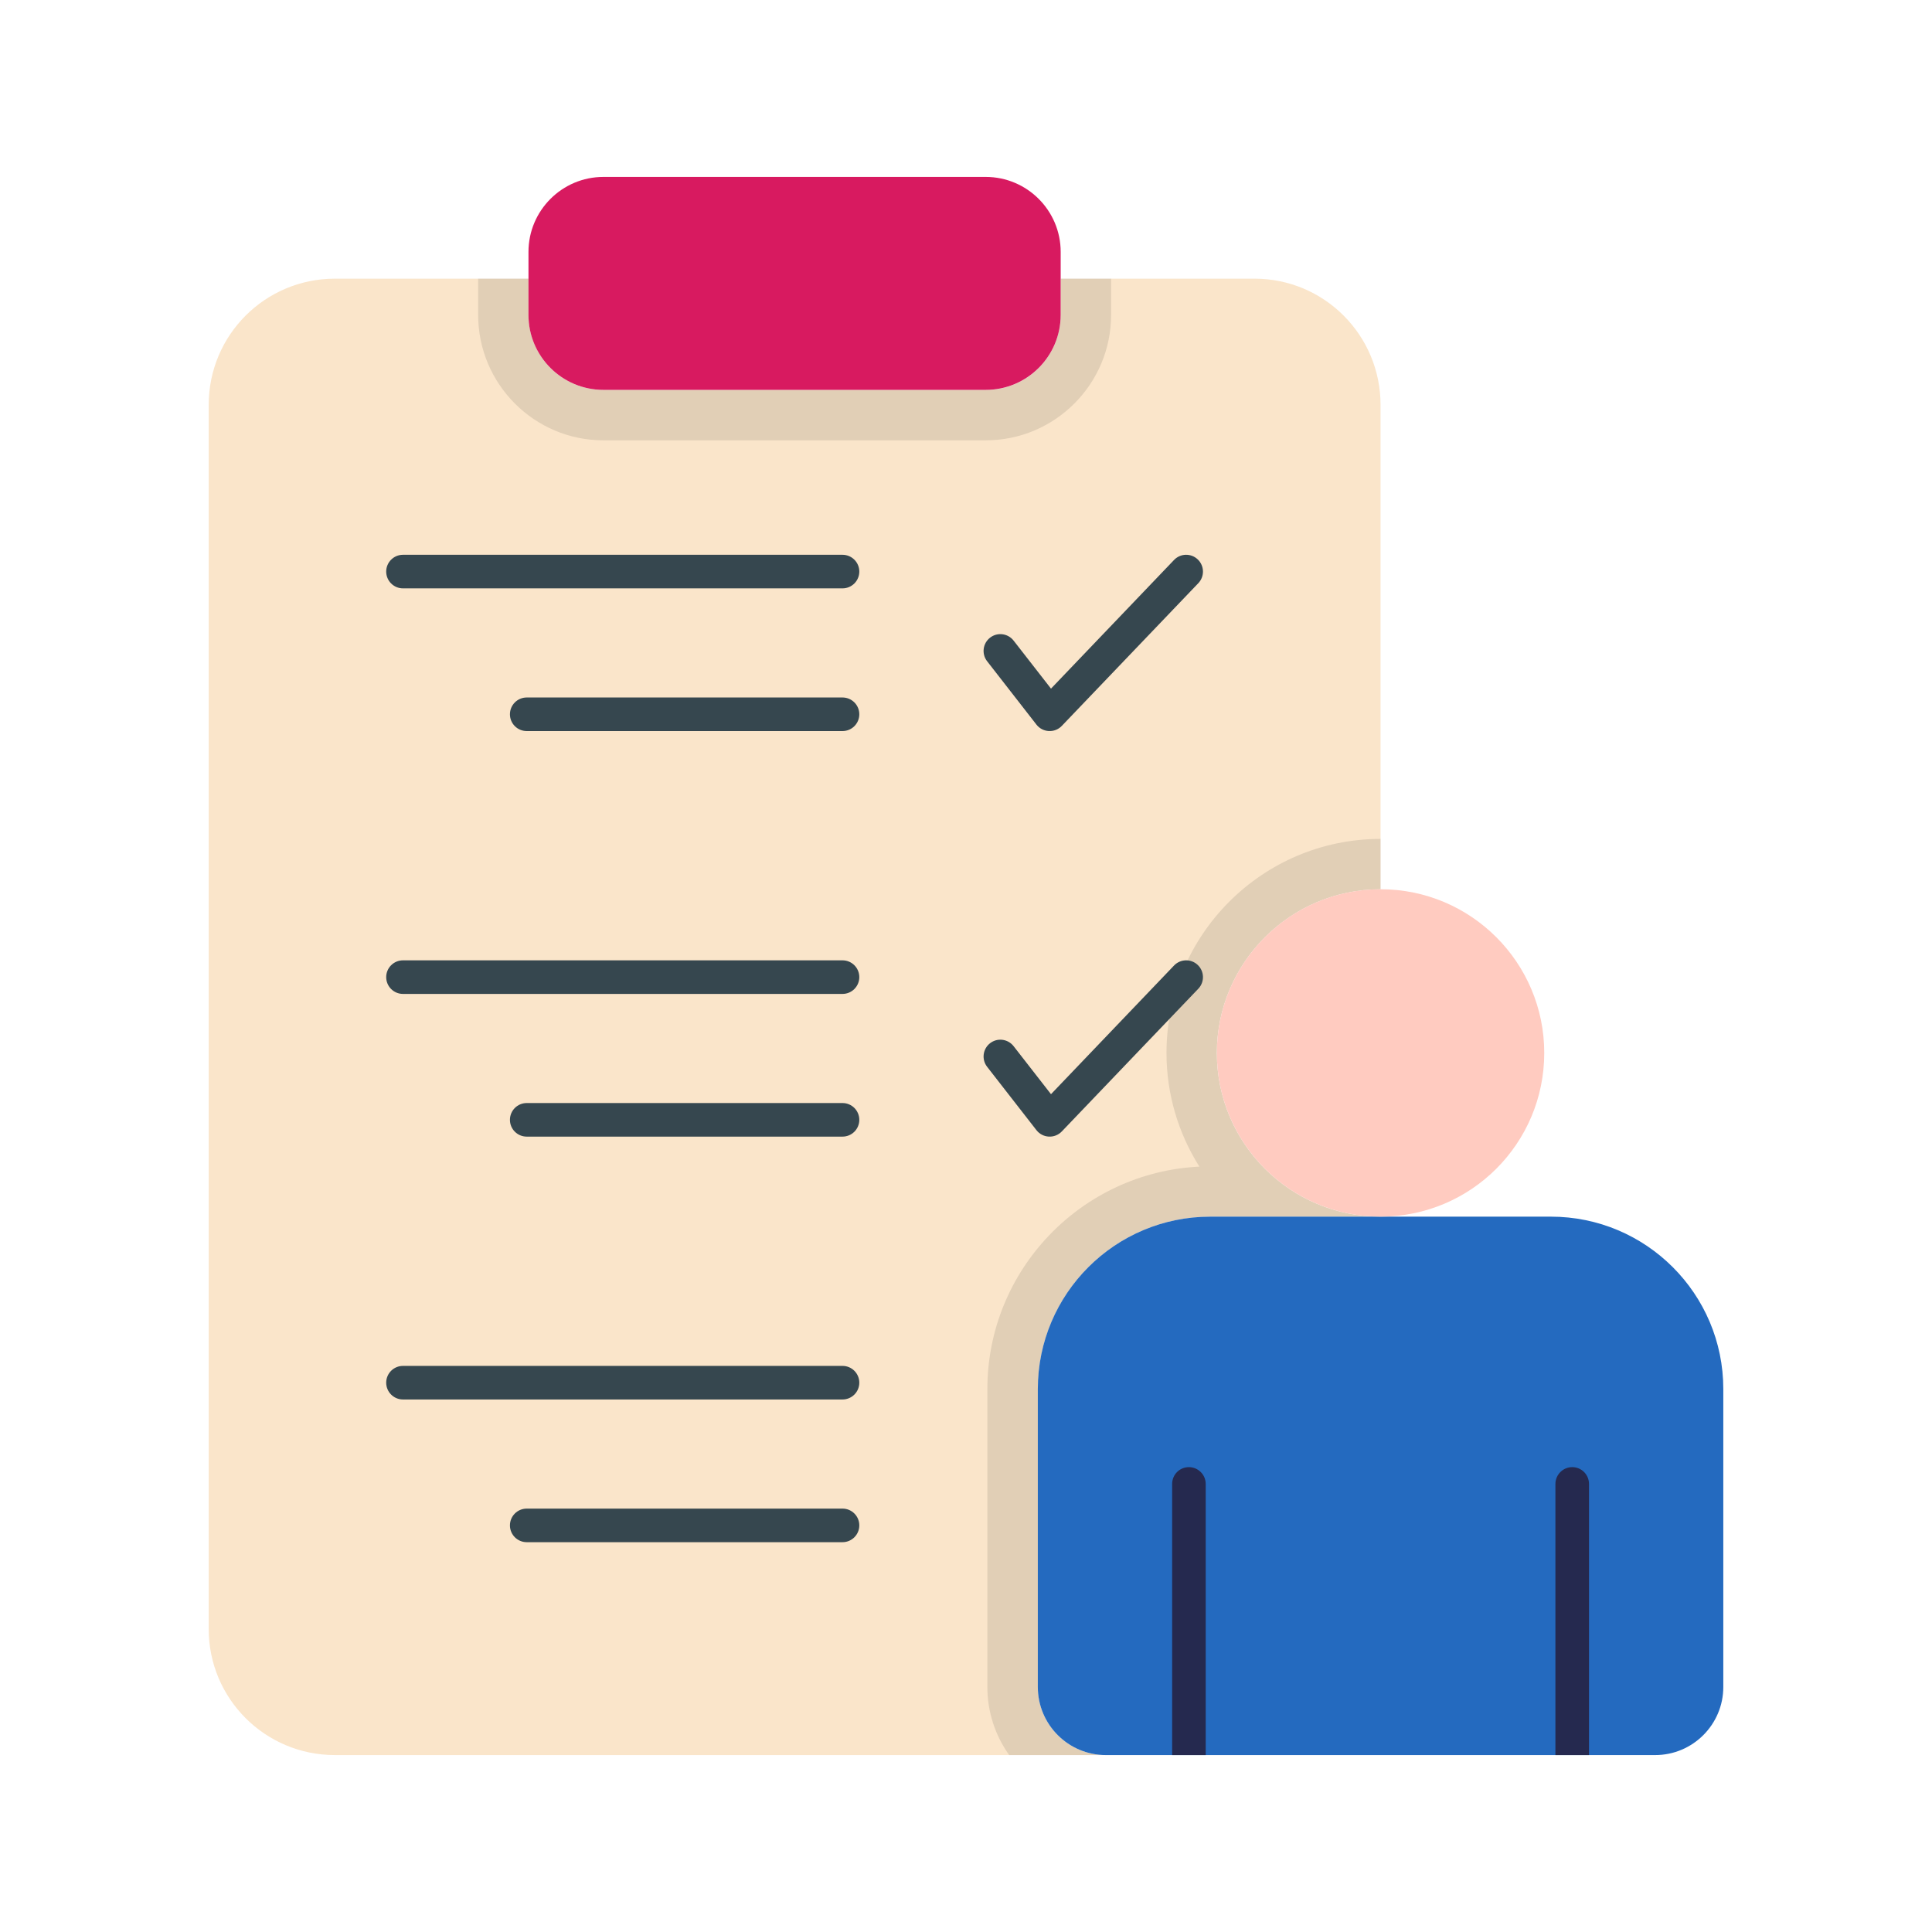
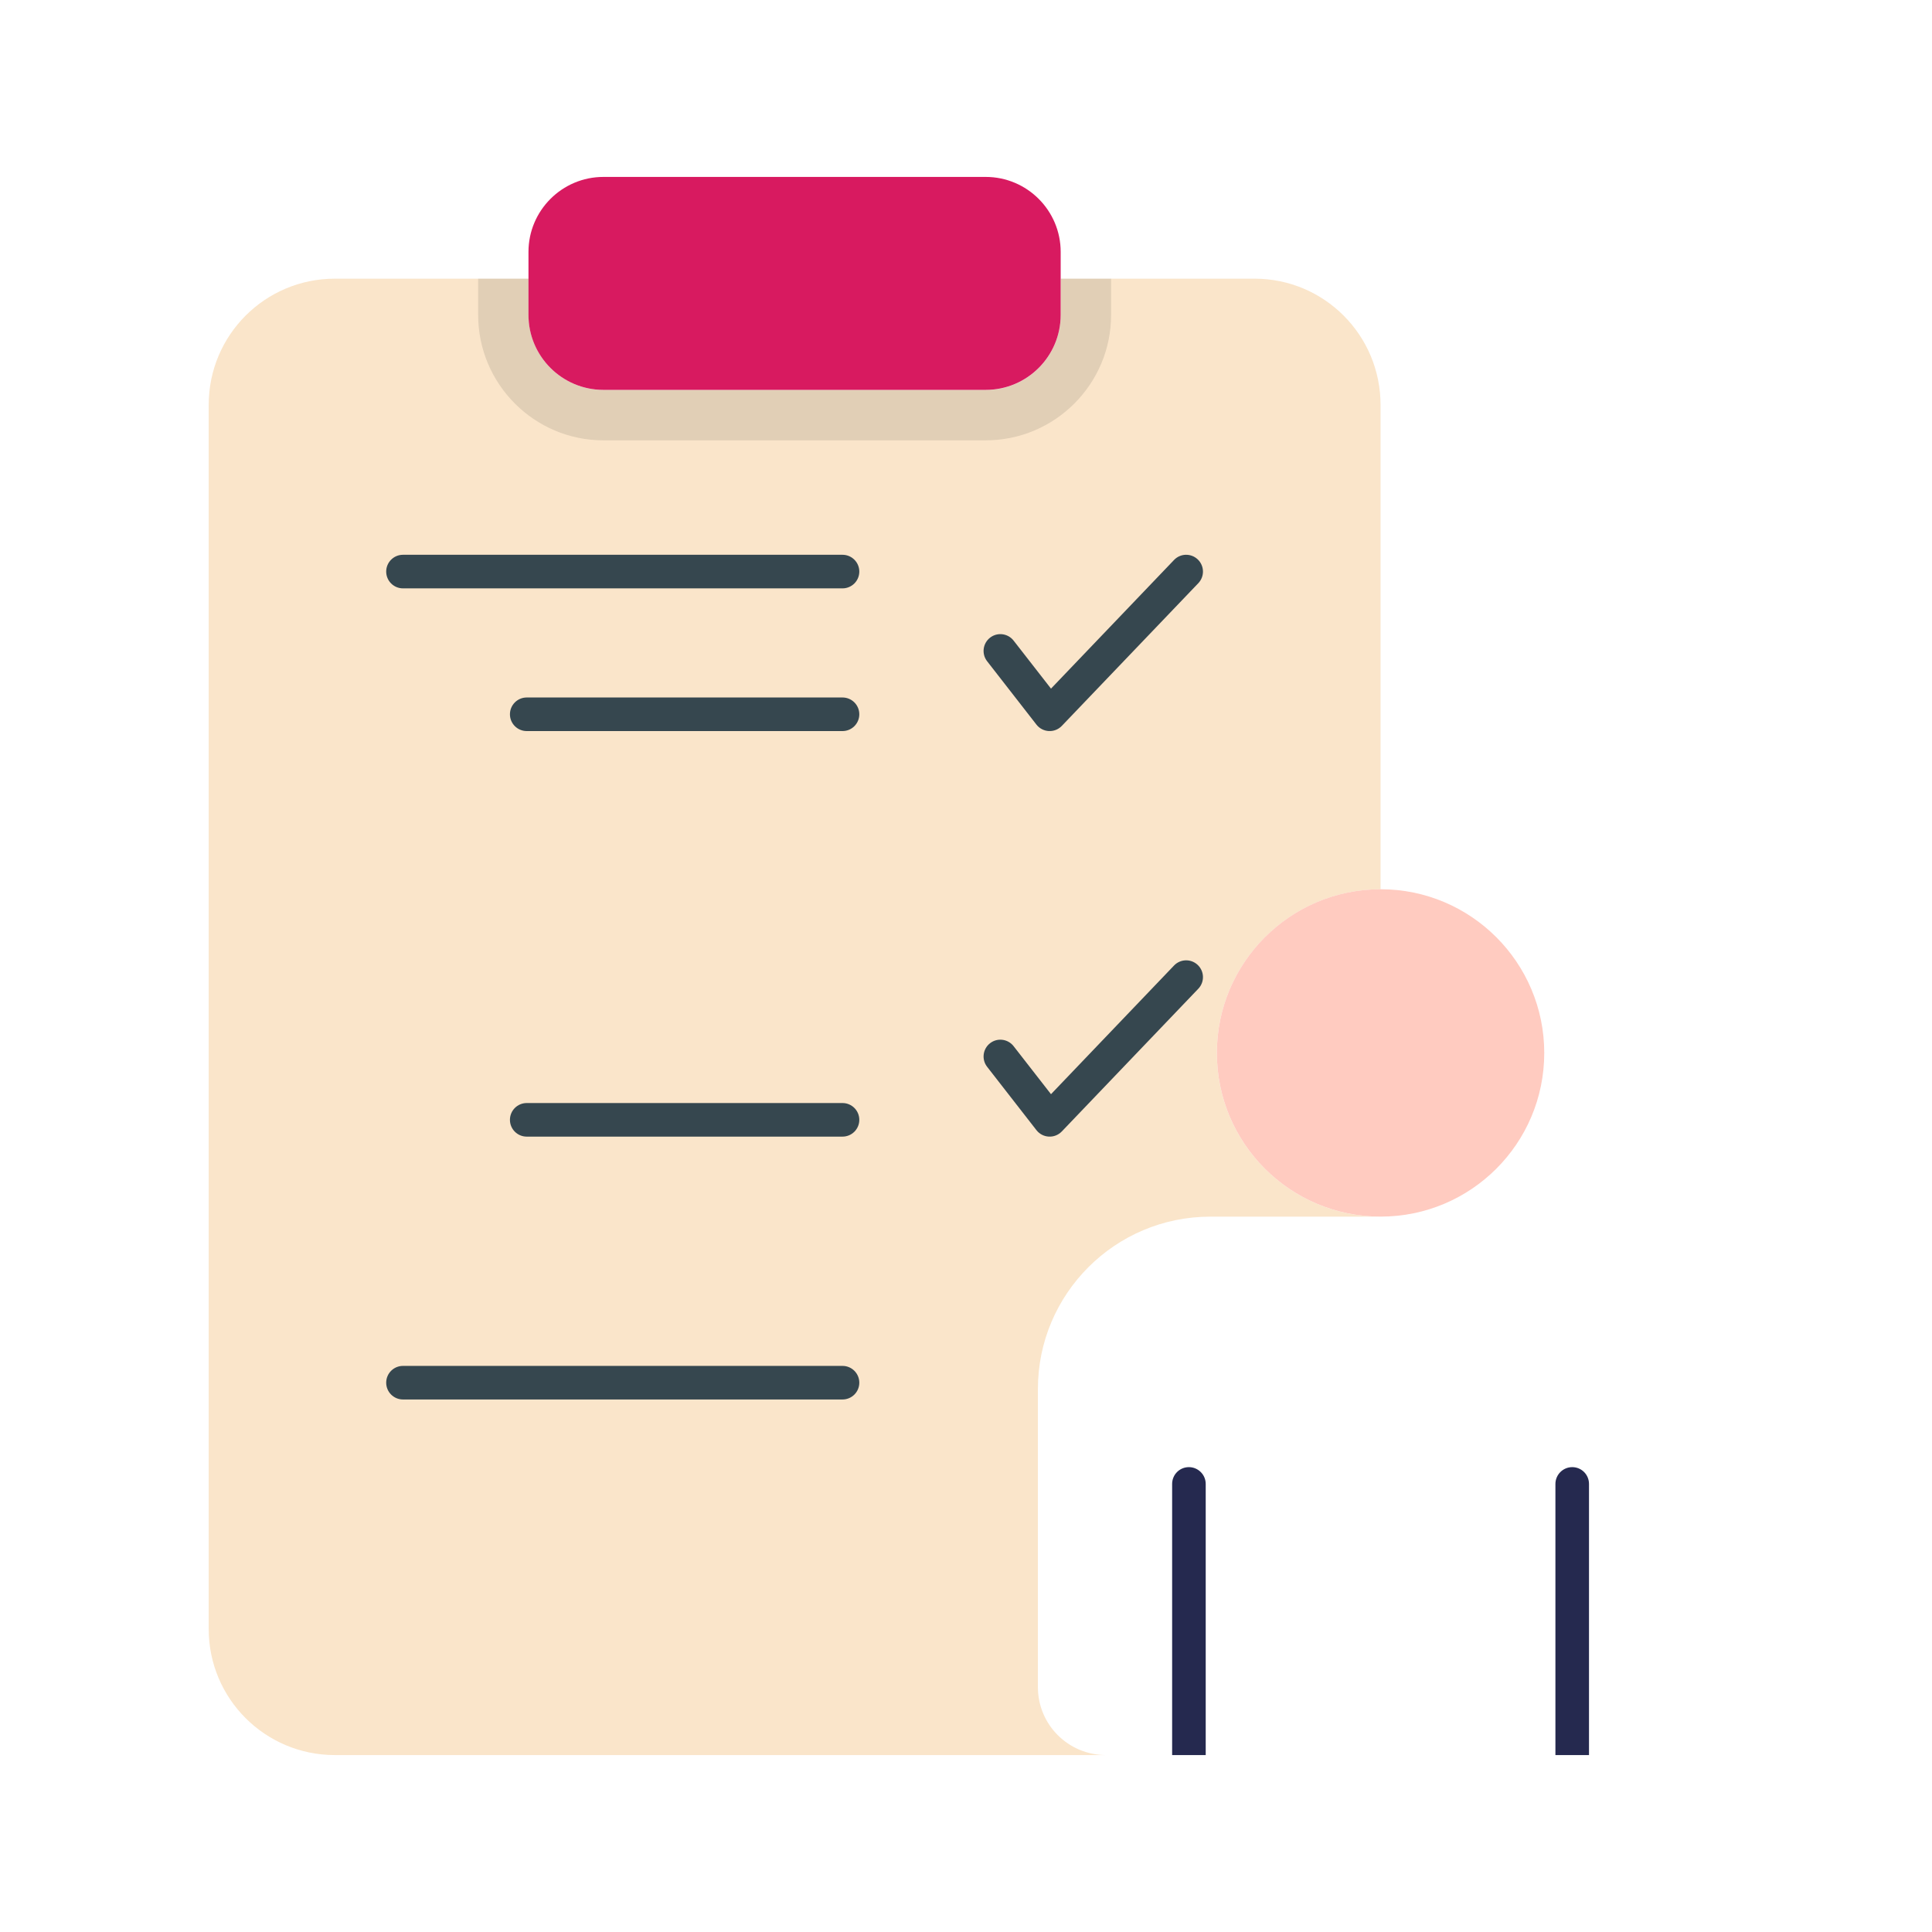
<svg xmlns="http://www.w3.org/2000/svg" width="160" height="160" viewBox="0 0 160 160" fill="none">
  <path d="M114.331 33.533V73.646C106.865 73.646 100.775 79.722 100.775 87.202C100.775 94.696 106.865 100.758 114.331 100.758H100.233C92.35 100.758 85.954 107.154 85.954 115.037V139.717C85.954 142.831 88.471 145.348 91.599 145.348H27.739C21.955 145.348 17.283 140.676 17.283 134.906V33.533C17.283 27.749 21.955 23.078 27.739 23.078H43.77V26.081C43.77 29.515 46.55 32.296 49.985 32.296H81.644C85.064 32.296 87.845 29.515 87.845 26.081V23.078H103.89C109.66 23.078 114.331 27.749 114.331 33.533Z" fill="#FAE5CA" />
-   <path opacity="0.1" d="M100.775 87.202C100.775 94.696 106.865 100.758 114.331 100.758H100.233C92.349 100.758 85.954 107.154 85.954 115.037V139.717C85.954 142.831 88.471 145.348 91.599 145.348H83.576C82.436 143.749 81.769 141.802 81.769 139.703V115.037C81.769 105.166 89.569 97.087 99.329 96.615C97.606 93.89 96.604 90.65 96.604 87.202C96.604 77.427 104.557 69.475 114.332 69.475V73.646C106.865 73.646 100.775 79.722 100.775 87.202Z" fill="black" />
  <path opacity="0.1" d="M92.016 23.078V26.081C92.016 31.809 87.358 36.467 81.63 36.467H49.971C44.256 36.467 39.599 31.809 39.599 26.081V23.078H43.77V26.081C43.77 29.515 46.55 32.296 49.985 32.296H81.644C85.064 32.296 87.845 29.515 87.845 26.081V23.078H92.016Z" fill="black" />
  <path d="M43.766 20.862V26.08C43.766 29.506 46.548 32.289 49.975 32.289H81.632C85.058 32.289 87.841 29.507 87.841 26.08V20.862C87.841 17.435 85.058 14.652 81.632 14.652H49.975C46.549 14.652 43.766 17.435 43.766 20.862Z" fill="#D81A60" />
-   <path d="M142.717 115.037V139.703C142.717 142.817 140.187 145.348 137.072 145.348H91.593C88.465 145.348 85.948 142.817 85.948 139.703V115.037C85.948 107.154 92.344 100.758 100.227 100.758H128.438C136.322 100.758 142.717 107.154 142.717 115.037Z" fill="#246ABF" />
  <path d="M127.888 87.199C127.888 94.692 121.824 100.755 114.332 100.755C106.856 100.755 100.776 94.692 100.776 87.199C100.776 79.723 106.856 73.643 114.332 73.643C121.824 73.643 127.888 79.723 127.888 87.199Z" fill="#FFCBC0" />
  <path d="M85.833 60.008L81.749 54.761C81.278 54.156 81.386 53.282 81.992 52.81C82.597 52.338 83.469 52.446 83.943 53.053L87.039 57.029L97.229 46.374C97.759 45.819 98.639 45.799 99.195 46.331C99.749 46.861 99.77 47.741 99.239 48.297L87.935 60.115C87.345 60.73 86.352 60.674 85.833 60.008Z" fill="#36474F" />
  <path d="M69.773 48.726H33.373C32.605 48.726 31.983 48.103 31.983 47.335C31.983 46.567 32.605 45.945 33.373 45.945H69.773C70.541 45.945 71.164 46.568 71.164 47.335C71.164 48.103 70.541 48.726 69.773 48.726Z" fill="#36474F" />
  <path d="M69.773 60.544H43.622C42.853 60.544 42.231 59.922 42.231 59.154C42.231 58.386 42.853 57.763 43.622 57.763H69.773C70.541 57.763 71.164 58.386 71.164 59.154C71.164 59.922 70.541 60.544 69.773 60.544Z" fill="#36474F" />
  <path d="M85.833 93.594L81.749 88.347C81.278 87.742 81.386 86.868 81.992 86.396C82.597 85.924 83.469 86.033 83.943 86.64L87.039 90.616L97.229 79.96C97.759 79.406 98.639 79.385 99.195 79.917C99.749 80.448 99.77 81.328 99.239 81.883L87.935 93.701C87.345 94.317 86.352 94.26 85.833 93.594Z" fill="#36474F" />
-   <path d="M69.773 82.312H33.373C32.605 82.312 31.983 81.689 31.983 80.921C31.983 80.154 32.605 79.531 33.373 79.531H69.773C70.541 79.531 71.164 80.154 71.164 80.921C71.164 81.689 70.541 82.312 69.773 82.312Z" fill="#36474F" />
  <path d="M69.773 94.13H43.622C42.853 94.13 42.231 93.508 42.231 92.74C42.231 91.972 42.853 91.349 43.622 91.349H69.773C70.541 91.349 71.164 91.972 71.164 92.74C71.164 93.508 70.541 94.13 69.773 94.13Z" fill="#36474F" />
  <path d="M69.773 115.899H33.373C32.605 115.899 31.983 115.276 31.983 114.508C31.983 113.74 32.605 113.118 33.373 113.118H69.773C70.541 113.118 71.164 113.74 71.164 114.508C71.164 115.276 70.541 115.899 69.773 115.899Z" fill="#36474F" />
-   <path d="M69.773 127.717H43.622C42.853 127.717 42.231 127.094 42.231 126.326C42.231 125.558 42.853 124.936 43.622 124.936H69.773C70.541 124.936 71.164 125.558 71.164 126.326C71.164 127.094 70.541 127.717 69.773 127.717Z" fill="#36474F" />
  <path d="M131.594 122.893V145.348H128.813V122.893C128.813 122.128 129.439 121.502 130.204 121.502C130.982 121.503 131.594 122.128 131.594 122.893Z" fill="#25294F" />
  <path d="M99.852 122.893V145.348H97.071V122.893C97.071 122.128 97.683 121.502 98.461 121.502C99.226 121.503 99.852 122.128 99.852 122.893Z" fill="#25294F" />
</svg>